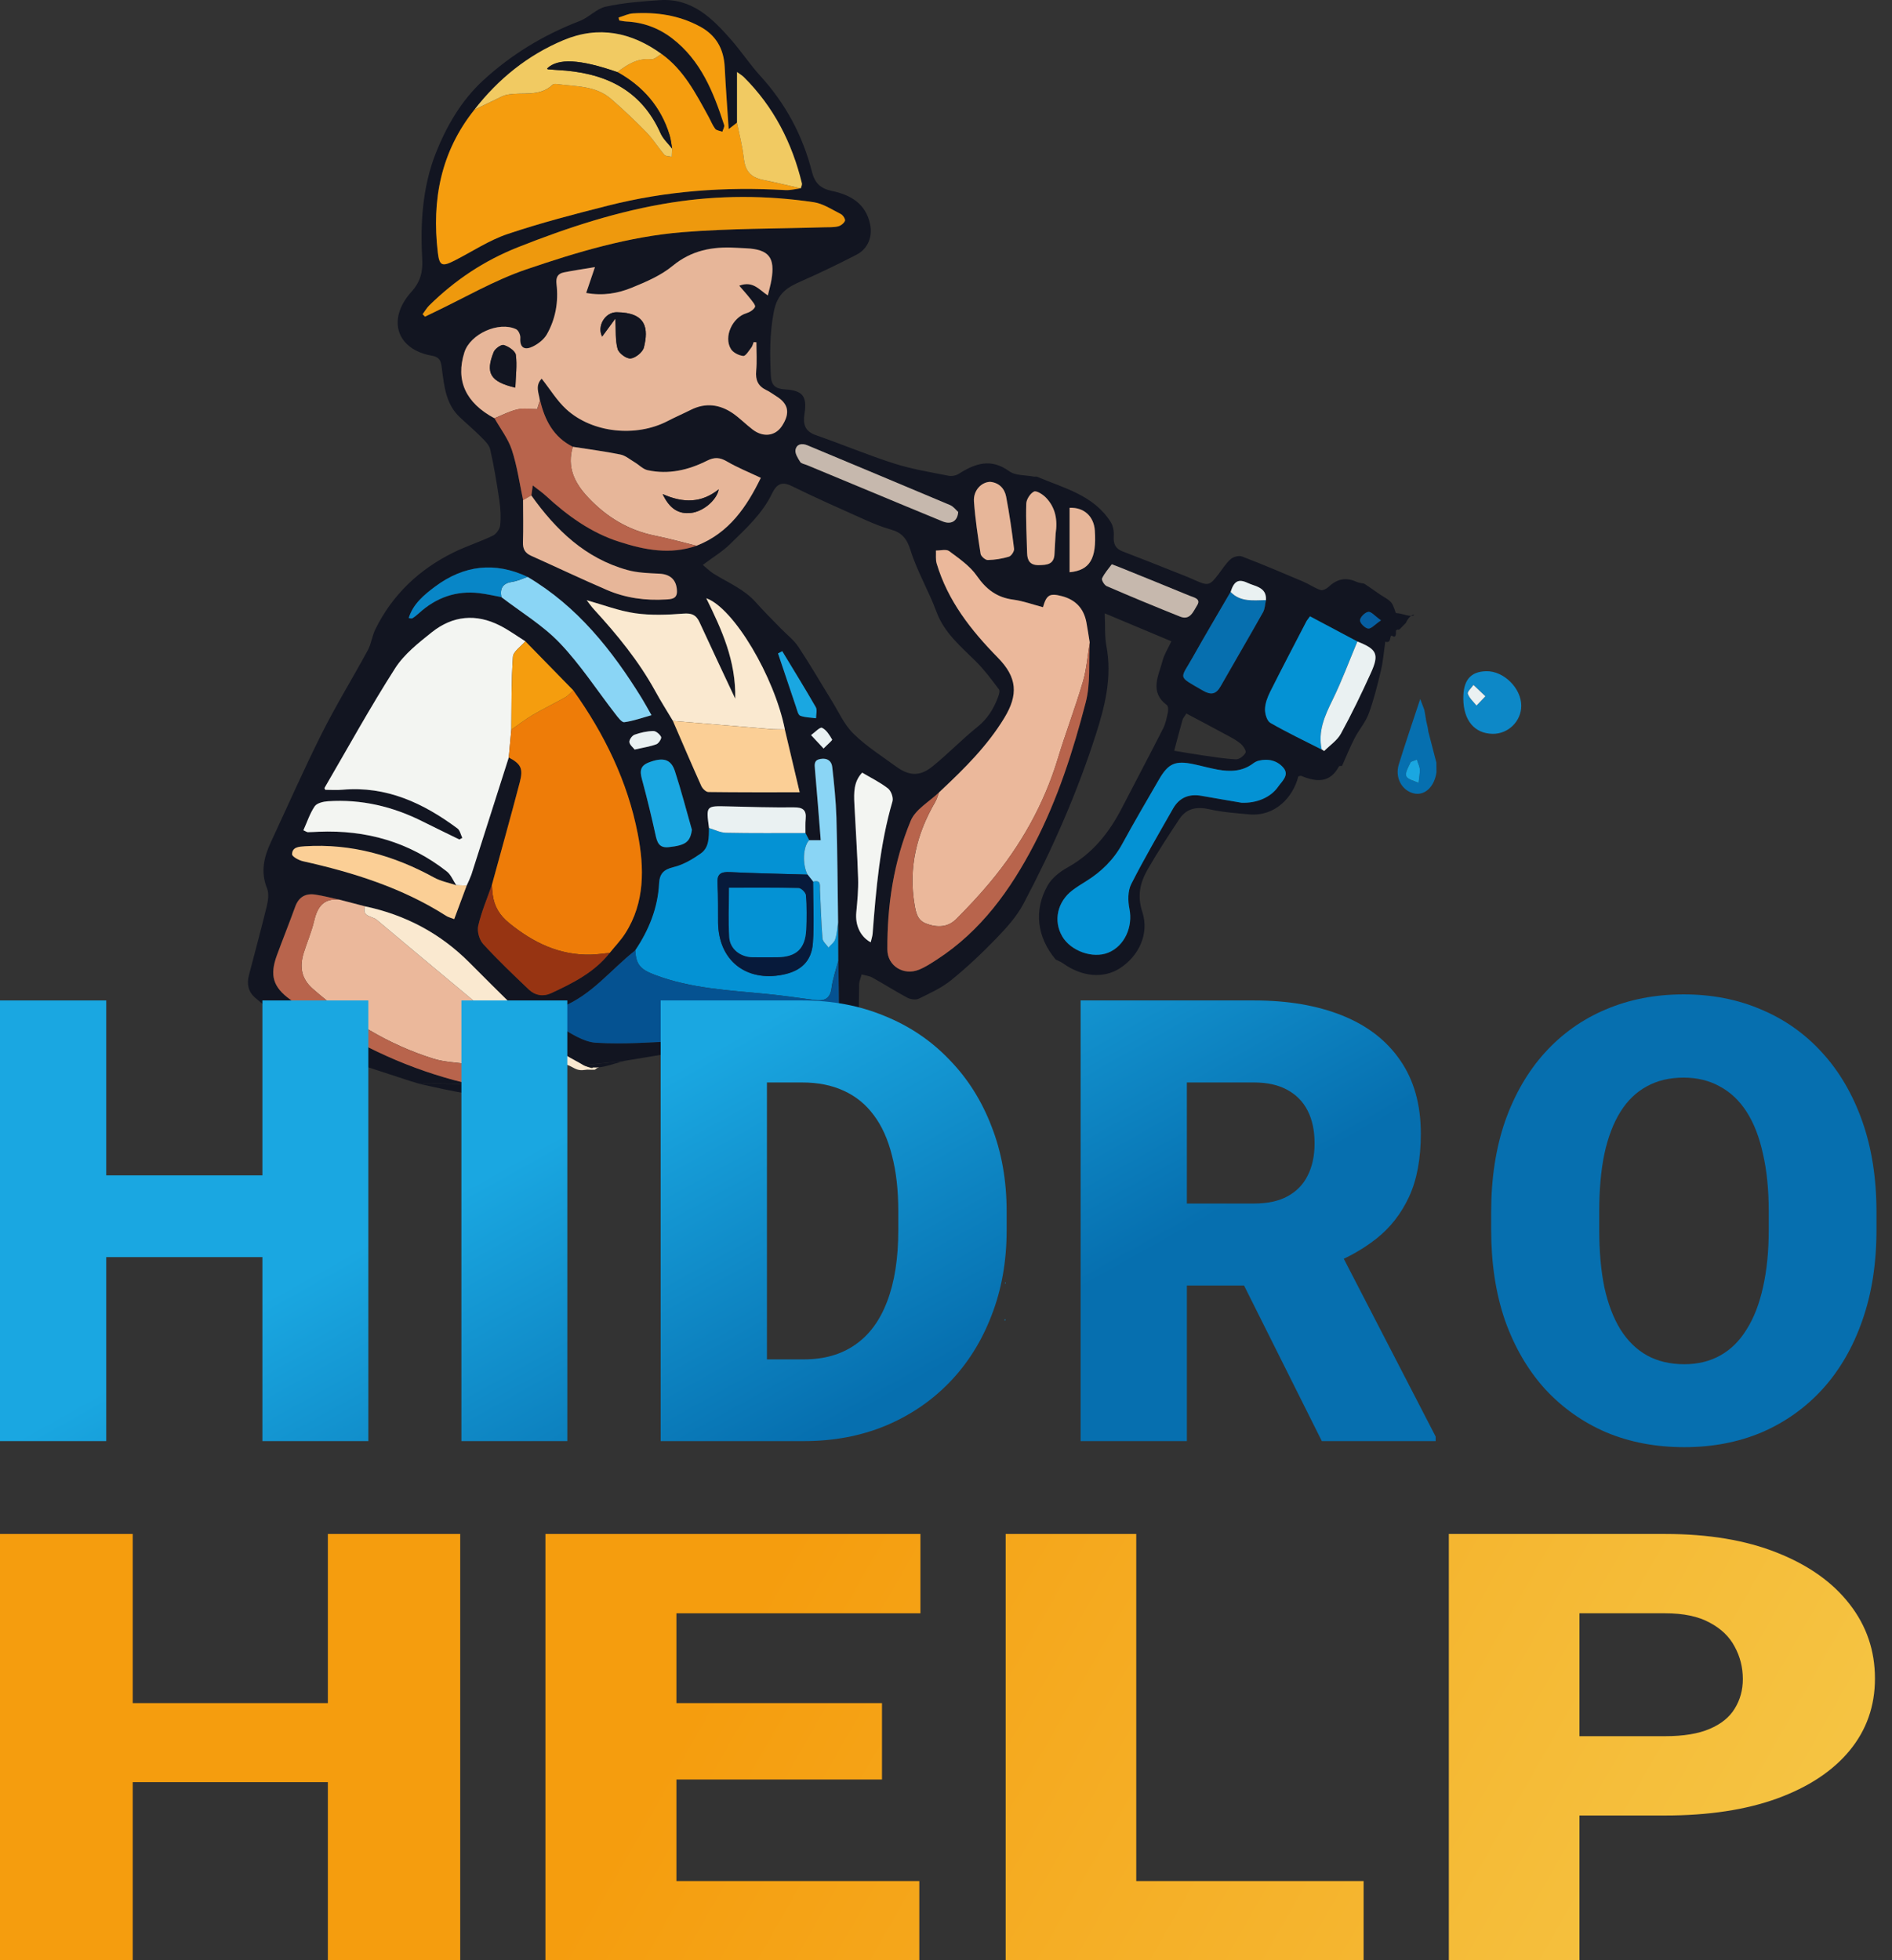
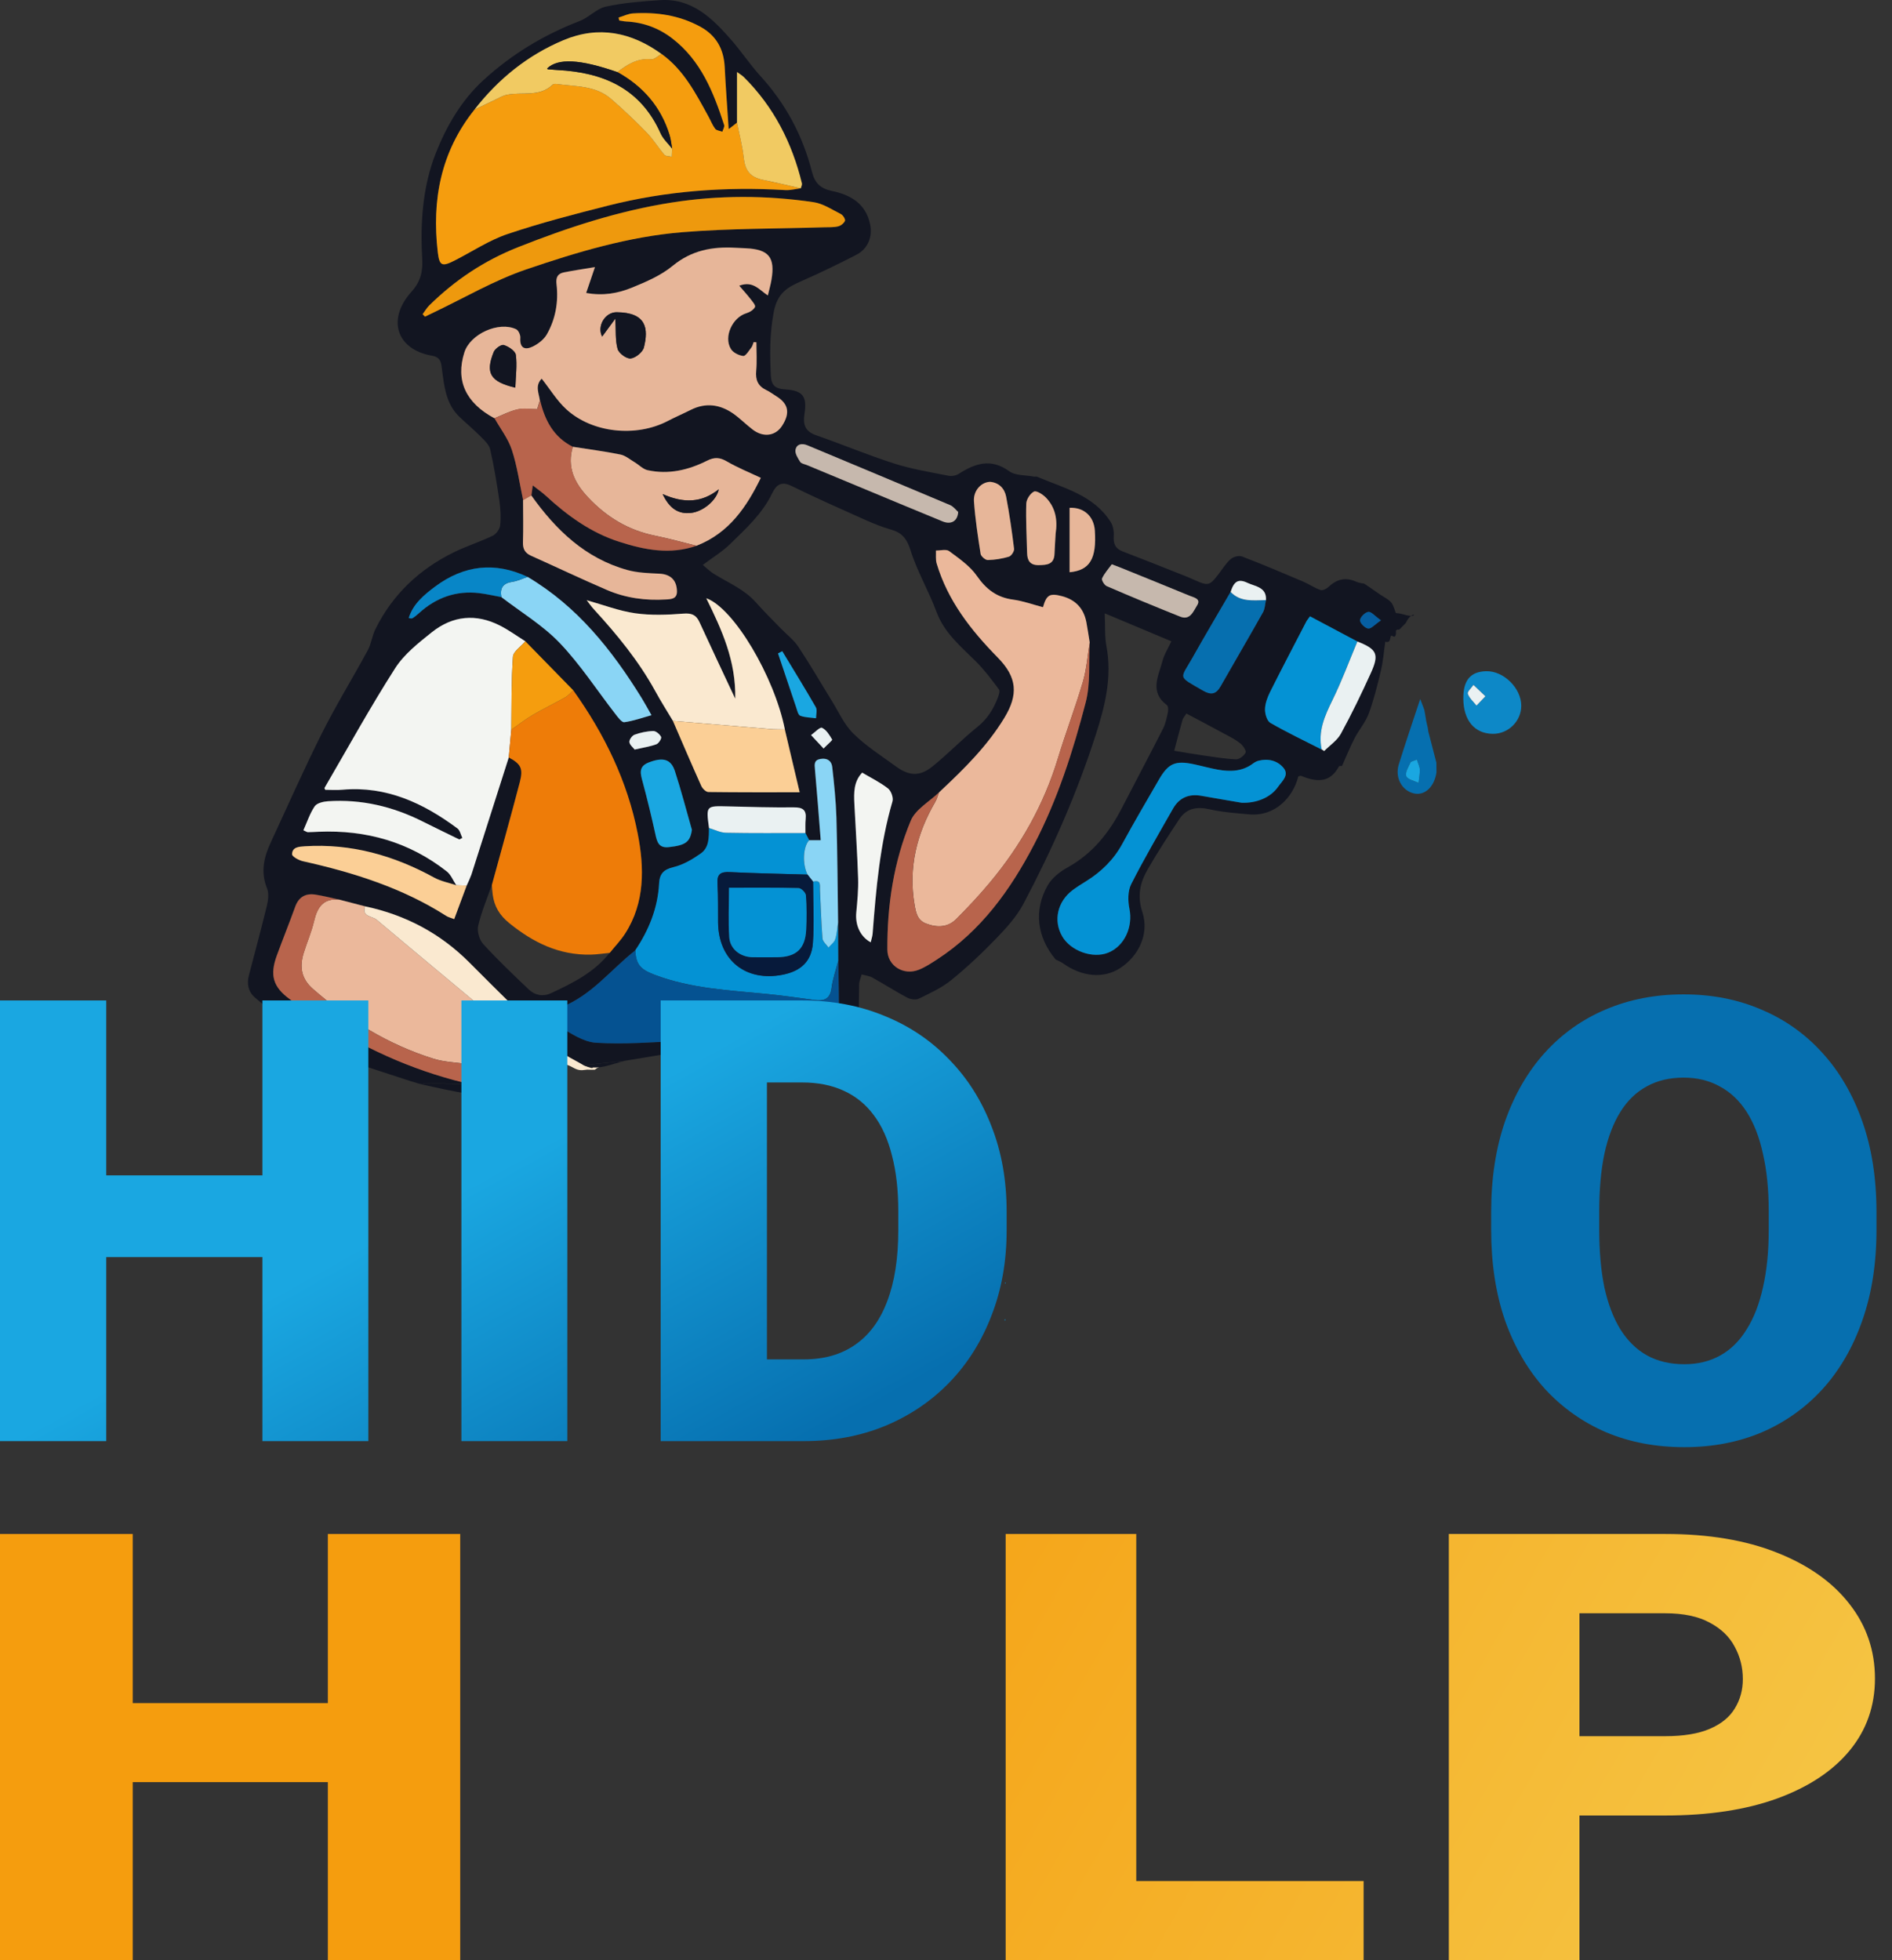
<svg xmlns="http://www.w3.org/2000/svg" width="111" height="115" viewBox="0 0 111 115" fill="none">
  <rect x="0" y="0" width="111" height="115" fill="#333333" stroke="none" />
  <path d="M19.743 62.022C19.135 61.666 18.517 61.328 17.924 60.949C17.57 60.722 17.255 60.435 16.929 60.167C16.276 59.631 15.622 59.096 14.978 58.547C14.563 58.193 14.469 57.735 14.604 57.219C14.955 55.87 15.321 54.524 15.65 53.171C15.731 52.835 15.79 52.423 15.667 52.123C15.283 51.174 15.477 50.303 15.879 49.438C16.876 47.294 17.83 45.126 18.891 43.012C19.72 41.361 20.692 39.783 21.575 38.157C21.781 37.776 21.829 37.31 22.023 36.918C23.03 34.875 24.608 33.392 26.641 32.397C27.378 32.036 28.172 31.787 28.915 31.428C29.116 31.331 29.322 31.036 29.345 30.815C29.394 30.339 29.366 29.843 29.297 29.367C29.149 28.362 28.984 27.36 28.76 26.37C28.699 26.095 28.434 25.848 28.218 25.632C27.821 25.23 27.386 24.866 26.974 24.477C26.168 23.719 26.063 22.691 25.931 21.681C25.88 21.297 25.875 20.961 25.338 20.869C23.272 20.511 22.679 18.742 24.135 17.124C24.679 16.519 24.814 15.928 24.771 15.175C24.649 13.066 24.799 10.939 25.564 8.993C26.18 7.433 27.05 5.912 28.333 4.729C29.997 3.194 31.895 2.047 34.009 1.233C34.548 1.027 34.993 0.51 35.535 0.391C36.573 0.164 37.65 0.08 38.716 0.009C40.593 -0.116 41.784 1.065 42.896 2.334C43.494 3.019 43.998 3.785 44.608 4.456C46.094 6.085 47.099 7.965 47.638 10.089C47.804 10.743 48.134 11.064 48.816 11.206C49.895 11.43 50.806 11.947 51.05 13.173C51.195 13.898 50.918 14.6 50.251 14.944C49.198 15.486 48.132 16.005 47.051 16.48C46.211 16.849 45.613 17.167 45.394 18.31C45.15 19.59 45.163 20.803 45.226 22.06C45.254 22.607 45.488 22.811 46.051 22.846C47.117 22.912 47.358 23.263 47.196 24.294C47.104 24.874 47.216 25.306 47.862 25.53C49.407 26.067 50.915 26.703 52.47 27.199C53.498 27.527 54.579 27.701 55.642 27.912C55.831 27.95 56.083 27.907 56.245 27.802C57.21 27.189 58.133 26.869 59.209 27.647C59.576 27.914 60.169 27.869 60.66 27.963C60.721 27.975 60.794 27.95 60.848 27.973C62.42 28.642 64.163 29.046 65.163 30.629C65.305 30.855 65.359 31.178 65.341 31.451C65.311 31.893 65.425 32.184 65.855 32.349C66.898 32.748 67.934 33.16 68.972 33.573C69.356 33.725 69.743 33.875 70.119 34.046C70.88 34.387 70.974 34.364 71.503 33.667C71.73 33.369 71.931 33.038 72.208 32.799C72.363 32.664 72.691 32.58 72.874 32.652C74.075 33.112 75.261 33.616 76.447 34.12C76.798 34.27 77.116 34.496 77.475 34.618C77.599 34.662 77.833 34.542 77.953 34.428C78.446 33.959 78.965 33.858 79.573 34.132C79.716 34.199 79.886 34.209 80.042 34.247C80.327 34.44 80.614 34.629 80.894 34.832C81.176 35.036 81.576 35.198 81.703 35.478C82.034 36.206 81.675 35.852 82.344 36.051C83.364 36.356 82.909 35.641 82.471 36.559L82.217 36.814C81.968 37.106 82.087 36.773 81.835 37.068C81.833 36.471 82.052 37.554 81.703 37.323C81.469 37.168 81.695 37.783 81.273 37.648C81.184 38.257 81.143 38.809 81.016 39.34C80.813 40.195 80.601 41.053 80.299 41.874C80.11 42.383 79.726 42.818 79.474 43.307C79.202 43.836 78.978 44.393 78.734 44.938C78.673 44.945 78.574 44.93 78.556 44.963C78.022 45.966 77.218 45.882 76.34 45.523C76.294 45.502 76.223 45.543 76.169 45.553C75.859 46.79 74.8 47.917 73.284 47.78C72.511 47.708 71.727 47.657 70.974 47.484C70.226 47.312 69.618 47.413 69.188 48.059C68.547 49.026 67.911 50.001 67.333 51.006C66.888 51.779 66.705 52.55 67.02 53.514C67.44 54.797 66.799 56.104 65.697 56.812C64.738 57.427 63.481 57.315 62.374 56.527C62.24 56.43 62.077 56.369 61.929 56.293C60.84 54.98 60.632 53.415 61.466 51.947C61.71 51.515 62.176 51.148 62.621 50.901C64.087 50.092 65.064 48.869 65.814 47.416C66.618 45.859 67.44 44.312 68.234 42.75C68.384 42.457 68.45 42.116 68.519 41.788C68.547 41.656 68.539 41.432 68.458 41.368C67.412 40.584 67.979 39.646 68.208 38.755C68.3 38.399 68.514 38.071 68.722 37.626C67.432 37.084 66.188 36.562 64.812 35.985C64.845 36.74 64.804 37.338 64.911 37.905C65.255 39.717 64.83 41.422 64.283 43.119C63.181 46.551 61.731 49.838 60.047 53.021C59.65 53.771 59.049 54.438 58.451 55.056C57.617 55.921 56.736 56.751 55.803 57.509C55.243 57.962 54.559 58.272 53.905 58.593C53.729 58.679 53.419 58.636 53.233 58.537C52.538 58.168 51.874 57.74 51.185 57.359C50.997 57.254 50.765 57.231 50.551 57.17C50.501 57.364 50.409 57.557 50.404 57.751C50.378 59.035 50.373 60.32 50.361 61.605C49.216 61.501 48.073 61.343 46.928 61.307C46.007 61.279 45.081 61.396 44.155 61.45C43.896 61.45 43.639 61.447 43.379 61.447C42.173 61.254 40.98 61.251 39.82 61.707C39.736 61.725 39.652 61.74 39.565 61.758C38.591 61.918 37.619 62.078 36.645 62.241C35.841 62.325 35.037 62.411 34.235 62.495C33.721 62.18 33.136 61.941 32.709 61.536C30.961 59.88 29.248 58.188 27.549 56.481C25.832 54.753 23.784 53.669 21.41 53.168C20.909 53.039 20.405 52.909 19.904 52.776C19.433 52.675 18.965 52.55 18.489 52.479C17.916 52.392 17.517 52.621 17.311 53.194C16.968 54.148 16.588 55.087 16.24 56.038C15.81 57.211 16.006 57.901 17.013 58.631C17.662 59.102 18.336 59.542 19.013 59.972C21.72 61.691 24.626 62.943 27.763 63.643C27.193 63.617 26.623 63.584 26.053 63.572C25.559 63.562 25.066 63.577 24.572 63.579C24.488 63.554 24.404 63.529 24.32 63.501C24.234 63.475 24.147 63.45 24.061 63.424C22.857 63.032 21.654 62.638 20.451 62.246C20.077 61.854 20.049 61.844 19.743 62.022ZM27.536 51.604C27.574 51.507 27.615 51.413 27.653 51.316C28.384 49.024 29.116 46.731 29.846 44.442C30.551 44.818 30.706 45.08 30.498 45.877C29.971 47.897 29.406 49.909 28.854 51.924C28.577 52.718 28.244 53.496 28.055 54.311C27.979 54.636 28.119 55.135 28.345 55.384C29.195 56.316 30.111 57.186 31.024 58.056C31.386 58.399 31.859 58.486 32.317 58.275C33.602 57.682 34.864 57.051 35.769 55.903C36.072 55.527 36.413 55.173 36.675 54.769C37.846 52.947 37.797 50.894 37.416 48.93C36.818 45.854 35.456 43.055 33.627 40.498C32.691 39.541 31.757 38.582 30.821 37.626C30.322 37.315 29.844 36.964 29.322 36.7C27.925 35.99 26.557 36.122 25.343 37.086C24.554 37.712 23.71 38.374 23.18 39.206C21.718 41.495 20.405 43.879 19.036 46.23C19.023 46.251 19.064 46.299 19.082 46.34C19.42 46.34 19.759 46.365 20.094 46.334C22.674 46.105 24.837 47.118 26.834 48.606C26.984 48.718 27.03 48.973 27.122 49.161C27.063 49.192 27.005 49.222 26.946 49.253C26.229 48.902 25.511 48.558 24.799 48.199C23.046 47.317 21.196 46.882 19.232 47.011C18.962 47.029 18.588 47.118 18.461 47.306C18.174 47.729 18.011 48.235 17.797 48.713C17.947 48.779 18.006 48.825 18.061 48.825C18.273 48.825 18.484 48.807 18.692 48.8C21.473 48.685 24.005 49.398 26.208 51.128C26.455 51.321 26.582 51.665 26.765 51.937C26.33 51.789 25.862 51.705 25.465 51.487C23.102 50.189 20.606 49.479 17.886 49.652C17.527 49.675 17.143 49.698 17.133 50.12C17.13 50.255 17.53 50.477 17.774 50.53C20.733 51.191 23.598 52.09 26.178 53.738C26.292 53.812 26.435 53.843 26.646 53.926C26.9 53.242 27.139 52.598 27.378 51.955L27.376 51.96C27.432 51.838 27.488 51.716 27.544 51.593C27.546 51.596 27.536 51.604 27.536 51.604ZM77.553 43.974C77.597 44.004 77.642 44.035 77.686 44.065C78.019 43.729 78.449 43.447 78.668 43.047C79.301 41.89 79.876 40.694 80.423 39.493C80.93 38.379 80.782 38.086 79.635 37.638C78.711 37.147 77.79 36.659 76.856 36.163C76.749 36.315 76.678 36.394 76.632 36.486C75.925 37.852 75.21 39.213 74.521 40.59C74.363 40.905 74.225 41.264 74.218 41.607C74.21 41.882 74.33 42.299 74.531 42.414C75.51 42.981 76.536 43.467 77.546 43.981L77.553 43.974ZM74.271 35.209C74.32 34.445 73.64 34.41 73.198 34.201C72.643 33.936 72.394 34.109 72.198 34.73C71.457 36.008 70.702 37.275 69.979 38.562C69.239 39.885 69.046 39.636 70.585 40.526C71.061 40.801 71.35 40.73 71.613 40.269C72.437 38.819 73.282 37.381 74.098 35.929C74.213 35.72 74.218 35.448 74.271 35.209ZM29.419 35.036C30.572 35.921 31.849 36.687 32.841 37.725C34.055 38.997 35.024 40.503 36.11 41.9C36.258 42.088 36.477 42.394 36.629 42.373C37.151 42.304 37.657 42.119 38.225 41.961C37.99 41.554 37.833 41.259 37.657 40.971C35.909 38.139 33.877 35.575 30.956 33.847C29.035 32.942 27.223 33.158 25.537 34.412C24.878 34.901 24.236 35.435 23.982 36.259C24.117 36.303 24.18 36.295 24.229 36.259C24.348 36.173 24.468 36.084 24.575 35.985C25.582 35.066 26.758 34.641 28.119 34.801C28.554 34.852 28.986 34.957 29.419 35.036ZM31.174 29.069C31.195 28.917 31.215 28.762 31.253 28.482C31.571 28.731 31.811 28.894 32.022 29.09C33.291 30.263 34.678 31.262 36.339 31.794C37.818 32.267 39.321 32.563 40.858 32.023C42.786 31.275 43.817 29.71 44.633 28.039C43.913 27.695 43.257 27.433 42.652 27.08C42.239 26.838 41.921 26.81 41.486 27.029C40.39 27.581 39.222 27.858 37.993 27.589C37.721 27.53 37.492 27.281 37.237 27.128C36.963 26.965 36.696 26.731 36.398 26.67C35.472 26.482 34.533 26.362 33.602 26.215C32.472 25.647 31.956 24.65 31.678 23.482C31.622 23.062 31.381 22.622 31.785 22.21C32.284 22.841 32.683 23.51 33.235 24.011C34.759 25.403 37.319 25.66 39.171 24.698C39.621 24.464 40.087 24.263 40.54 24.037C41.402 23.607 42.227 23.716 42.995 24.24C43.412 24.525 43.769 24.897 44.17 25.202C44.794 25.675 45.501 25.573 45.885 24.981C46.371 24.23 46.27 23.688 45.557 23.246C45.359 23.123 45.17 22.978 44.962 22.879C44.473 22.645 44.316 22.284 44.369 21.747C44.422 21.195 44.382 20.633 44.382 20.076C44.328 20.073 44.275 20.068 44.221 20.065C44.176 20.175 44.15 20.299 44.081 20.388C43.936 20.572 43.751 20.89 43.611 20.877C43.354 20.851 43.02 20.686 42.888 20.472C42.446 19.755 42.977 18.615 43.794 18.371C43.99 18.312 44.221 18.17 44.3 18.002C44.346 17.903 44.137 17.669 44.018 17.513C43.827 17.269 43.616 17.04 43.374 16.755C44.191 16.447 44.55 17.002 45.053 17.328C45.132 16.992 45.214 16.712 45.262 16.427C45.491 15.094 45.114 14.626 43.774 14.56C43.562 14.549 43.351 14.539 43.14 14.529C41.794 14.455 40.573 14.679 39.469 15.59C38.784 16.155 37.914 16.529 37.08 16.87C36.266 17.203 35.388 17.363 34.395 17.18C34.553 16.712 34.698 16.287 34.91 15.664C34.212 15.781 33.648 15.862 33.088 15.974C32.719 16.048 32.609 16.269 32.655 16.669C32.772 17.699 32.602 18.704 32.088 19.607C31.917 19.907 31.584 20.167 31.264 20.325C30.816 20.544 30.488 20.437 30.531 19.813C30.541 19.648 30.419 19.373 30.284 19.31C29.264 18.826 27.595 19.587 27.251 20.661C26.722 22.312 27.32 23.627 29.012 24.533C29.36 25.149 29.816 25.731 30.03 26.393C30.34 27.344 30.48 28.354 30.691 29.339C30.691 30.163 30.712 30.988 30.686 31.812C30.673 32.206 30.806 32.443 31.164 32.603C32.648 33.267 34.116 33.964 35.607 34.608C36.708 35.081 37.881 35.242 39.077 35.168C39.395 35.148 39.738 35.137 39.721 34.667C39.698 34.018 39.334 33.687 38.69 33.654C38.062 33.621 37.416 33.606 36.815 33.44C34.345 32.761 32.615 31.095 31.174 29.069ZM55.088 46.492C54.523 47.037 53.709 47.482 53.431 48.151C52.432 50.553 52.045 53.112 52.06 55.713C52.065 56.677 53.017 57.254 53.915 56.891C54.284 56.74 54.625 56.517 54.961 56.3C57.551 54.626 59.281 52.209 60.675 49.535C62.049 46.899 62.955 44.07 63.697 41.208C63.987 40.091 63.863 38.867 63.929 37.692C63.865 37.295 63.809 36.898 63.733 36.504C63.578 35.7 63.102 35.188 62.306 34.977C61.586 34.786 61.398 34.891 61.186 35.623C60.604 35.471 60.026 35.26 59.431 35.178C58.479 35.051 57.856 34.572 57.309 33.786C56.904 33.204 56.268 32.769 55.686 32.334C55.513 32.204 55.172 32.303 54.907 32.298C54.917 32.552 54.879 32.825 54.95 33.061C55.607 35.252 56.968 36.982 58.54 38.585C59.675 39.74 59.749 40.755 58.917 42.124C57.927 43.752 56.594 45.075 55.22 46.365C55.177 46.408 55.131 46.452 55.088 46.492ZM46.043 42.798C45.438 39.725 43.046 35.669 41.43 35.099C42.344 36.954 43.176 38.77 43.13 40.992C42.382 39.394 41.697 37.949 41.031 36.498C40.832 36.069 40.57 35.964 40.082 36.002C39.143 36.076 38.181 36.112 37.253 35.98C36.311 35.845 35.403 35.491 34.413 35.214C34.576 35.42 34.693 35.593 34.833 35.745C36.194 37.229 37.466 38.778 38.441 40.554C38.767 41.147 39.128 41.717 39.474 42.297C40.023 43.569 40.568 44.844 41.135 46.108C41.206 46.263 41.407 46.464 41.55 46.467C43.3 46.492 45.051 46.482 46.908 46.482C46.613 45.205 46.328 44.001 46.043 42.798ZM49.172 54.117C49.142 52.067 49.132 50.014 49.073 47.963C49.045 46.973 48.941 45.983 48.829 44.999C48.788 44.645 48.541 44.459 48.145 44.526C47.753 44.592 47.788 44.836 47.814 45.134C47.936 46.497 48.038 47.861 48.152 49.294C47.888 49.294 47.681 49.294 47.475 49.294C47.402 49.154 47.328 49.011 47.254 48.871C47.257 48.596 47.241 48.322 47.269 48.049C47.323 47.52 47.101 47.362 46.577 47.367C45.29 47.38 44.003 47.342 42.715 47.309C41.42 47.273 41.42 47.266 41.598 48.578C41.598 49.128 41.614 49.726 41.123 50.072C40.639 50.413 40.092 50.739 39.527 50.873C38.947 51.013 38.706 51.258 38.675 51.828C38.599 53.273 38.077 54.565 37.278 55.753C35.846 56.875 34.721 58.387 32.948 59.086C32.383 59.308 32.319 59.928 32.816 60.224C33.492 60.626 34.233 61.132 34.971 61.178C36.624 61.279 38.293 61.145 39.955 61.071C41.026 61.022 42.092 60.882 43.163 60.842C44.873 60.776 46.585 60.755 48.297 60.722C48.803 60.712 49.208 60.547 49.216 59.987C49.231 58.783 49.198 57.578 49.188 56.374C49.18 55.623 49.175 54.87 49.172 54.117ZM38.81 3.166C37.039 1.882 35.115 1.497 33.067 2.355C30.963 3.235 29.231 4.637 27.829 6.441C25.86 8.906 25.32 11.743 25.681 14.804C25.776 15.603 25.931 15.664 26.666 15.29C27.702 14.763 28.689 14.099 29.778 13.733C31.711 13.079 33.693 12.567 35.675 12.066C39.085 11.201 42.557 10.949 46.066 11.155C46.369 11.173 46.677 11.089 46.982 11.051C47.005 10.954 47.063 10.85 47.043 10.766C46.465 8.382 45.387 6.268 43.634 4.525C43.527 4.421 43.392 4.344 43.234 4.227C43.234 5.273 43.234 6.237 43.234 7.202C43.107 7.298 42.982 7.398 42.743 7.581C42.657 6.253 42.568 5.095 42.509 3.935C42.456 2.876 42.008 2.075 41.064 1.564C39.833 0.897 38.505 0.706 37.131 0.79C36.846 0.808 36.568 0.95 36.286 1.034C36.299 1.09 36.309 1.149 36.322 1.205C36.456 1.225 36.591 1.258 36.726 1.266C37.731 1.314 38.632 1.645 39.428 2.256C41.112 3.548 41.853 5.413 42.479 7.342C42.514 7.448 42.412 7.604 42.372 7.733C42.227 7.677 42.031 7.662 41.952 7.56C41.786 7.344 41.69 7.079 41.557 6.84C40.817 5.484 40.112 4.1 38.81 3.166ZM41.232 33.145C41.453 33.326 41.644 33.522 41.87 33.662C42.718 34.188 43.657 34.567 44.343 35.338C44.809 35.862 45.31 36.359 45.799 36.862C46.147 37.224 46.567 37.536 46.839 37.949C47.526 38.982 48.145 40.058 48.798 41.114C49.206 41.773 49.531 42.521 50.071 43.047C50.819 43.78 51.722 44.355 52.574 44.976C53.342 45.536 53.976 45.564 54.714 44.963C55.62 44.23 56.434 43.381 57.342 42.65C57.93 42.18 58.291 41.597 58.545 40.92C58.601 40.773 58.678 40.541 58.609 40.452C58.187 39.887 57.762 39.315 57.266 38.819C56.375 37.931 55.403 37.145 54.94 35.893C54.49 34.672 53.808 33.529 53.421 32.29C53.208 31.606 52.918 31.252 52.266 31.069C51.734 30.919 51.218 30.708 50.714 30.481C49.279 29.838 47.839 29.202 46.427 28.507C45.809 28.202 45.524 28.479 45.29 28.962C44.72 30.145 43.763 31.013 42.85 31.906C42.4 32.351 41.84 32.687 41.232 33.145ZM24.794 18.434C24.839 18.483 24.888 18.531 24.933 18.579C25.099 18.498 25.267 18.417 25.432 18.338C27.239 17.48 28.986 16.45 30.867 15.809C33.843 14.794 36.889 13.878 40.041 13.623C42.799 13.399 45.577 13.422 48.346 13.336C48.62 13.328 48.903 13.346 49.165 13.282C49.325 13.244 49.511 13.099 49.572 12.957C49.608 12.87 49.46 12.626 49.34 12.565C48.819 12.3 48.295 11.944 47.737 11.863C44.959 11.45 42.168 11.448 39.39 11.886C36.281 12.374 33.314 13.346 30.391 14.504C28.399 15.292 26.689 16.435 25.18 17.923C25.028 18.073 24.921 18.264 24.794 18.434ZM72.836 47.098C73.724 47.136 74.549 46.785 74.981 46.161C75.205 45.836 75.655 45.48 75.297 45.05C74.943 44.625 74.409 44.49 73.846 44.63C73.727 44.66 73.607 44.724 73.508 44.798C72.88 45.269 72.172 45.286 71.445 45.157C70.966 45.073 70.498 44.938 70.022 44.836C68.946 44.609 68.537 44.79 67.987 45.744C67.267 46.991 66.537 48.23 65.85 49.494C65.338 50.436 64.613 51.146 63.715 51.703C63.446 51.871 63.176 52.039 62.922 52.23C62.031 52.901 61.784 54.021 62.316 54.937C62.82 55.804 64.112 56.262 65.018 55.893C65.977 55.504 66.473 54.372 66.26 53.321C66.165 52.858 66.16 52.275 66.364 51.873C67.125 50.367 67.982 48.907 68.819 47.439C69.185 46.795 69.758 46.561 70.488 46.693C71.302 46.838 72.116 46.973 72.836 47.098ZM51.083 55.288C51.132 55.074 51.188 54.916 51.2 54.753C51.399 52.145 51.62 49.543 52.363 47.016C52.426 46.8 52.282 46.398 52.098 46.256C51.635 45.894 51.093 45.632 50.584 45.33C50.083 45.854 50.091 46.508 50.127 47.164C50.2 48.619 50.302 50.075 50.345 51.53C50.366 52.196 50.302 52.868 50.239 53.535C50.167 54.257 50.457 54.947 51.083 55.288ZM56.215 30.039C56.1 29.939 55.95 29.726 55.744 29.639C52.961 28.461 50.167 27.304 47.379 26.133C47.038 25.991 46.735 26.054 46.669 26.39C46.626 26.604 46.809 26.886 46.944 27.103C47.01 27.207 47.201 27.232 47.338 27.288C48.333 27.703 49.328 28.115 50.322 28.53C51.981 29.219 53.638 29.912 55.299 30.593C55.785 30.789 56.174 30.596 56.215 30.039ZM40.593 48.688C40.265 47.538 39.967 46.378 39.596 45.243C39.362 44.528 38.891 44.411 38.049 44.739C37.431 44.981 37.581 45.419 37.708 45.894C37.978 46.907 38.225 47.93 38.451 48.953C38.55 49.405 38.65 49.769 39.24 49.703C40.224 49.596 40.486 49.403 40.593 48.688ZM58.09 28.27C57.563 28.283 57.093 28.787 57.138 29.428C57.212 30.456 57.367 31.479 57.528 32.499C57.551 32.644 57.805 32.863 57.947 32.86C58.365 32.853 58.79 32.784 59.187 32.664C59.329 32.621 59.51 32.346 59.492 32.201C59.367 31.178 59.222 30.156 59.026 29.143C58.935 28.657 58.612 28.321 58.09 28.27ZM65.227 33.107C65.036 33.369 64.797 33.631 64.654 33.936C64.611 34.031 64.789 34.331 64.926 34.392C66.356 35.008 67.794 35.605 69.239 36.183C69.834 36.42 70.02 35.847 70.228 35.522C70.483 35.125 70.02 35.053 69.778 34.952C68.417 34.384 67.051 33.837 65.684 33.285C65.57 33.237 65.453 33.194 65.227 33.107ZM61.934 31.298C62.054 30.509 61.929 29.777 61.359 29.191C61.179 29.006 60.812 28.769 60.665 28.84C60.443 28.945 60.217 29.296 60.209 29.548C60.179 30.515 60.23 31.484 60.258 32.453C60.27 32.888 60.431 33.168 60.94 33.158C61.42 33.15 61.843 33.125 61.866 32.496C61.878 32.097 61.909 31.698 61.934 31.298ZM68.888 44.047C69.506 44.149 70.043 44.246 70.58 44.322C71.223 44.414 71.867 44.523 72.516 44.551C72.707 44.559 72.979 44.345 73.076 44.159C73.129 44.057 72.936 43.757 72.783 43.63C72.526 43.416 72.221 43.261 71.923 43.101C71.157 42.686 70.386 42.279 69.603 41.864C69.481 42.058 69.404 42.139 69.376 42.233C69.213 42.811 69.061 43.398 68.888 44.047ZM62.751 33.575C63.937 33.463 64.344 32.786 64.232 31.128C64.176 30.298 63.601 29.756 62.751 29.794C62.751 31.051 62.751 32.311 62.751 33.575ZM45.893 38.206C45.812 38.249 45.728 38.292 45.646 38.335C46 39.389 46.351 40.445 46.71 41.498C46.771 41.676 46.827 41.943 46.951 41.992C47.236 42.101 47.565 42.098 47.875 42.139C47.875 41.92 47.956 41.656 47.862 41.49C47.226 40.383 46.554 39.297 45.893 38.206ZM37.232 43.979C37.746 43.859 38.143 43.8 38.512 43.666C38.647 43.615 38.828 43.325 38.787 43.238C38.711 43.078 38.484 42.887 38.326 42.89C37.958 42.9 37.578 42.984 37.227 43.106C37.085 43.157 36.912 43.398 36.925 43.536C36.942 43.706 37.141 43.859 37.232 43.979ZM48.318 43.917C48.58 43.648 48.847 43.431 48.821 43.391C48.666 43.126 48.48 42.818 48.226 42.701C48.101 42.645 47.801 42.974 47.582 43.129C47.796 43.358 48.01 43.587 48.318 43.917ZM81.019 36.397C80.66 36.142 80.446 35.875 80.276 35.901C80.082 35.929 79.797 36.211 79.79 36.394C79.782 36.559 80.077 36.855 80.268 36.88C80.444 36.903 80.657 36.644 81.019 36.397Z" fill="#121521" />
  <path d="M19.909 52.784C20.41 52.914 20.913 53.044 21.415 53.176C21.214 53.802 21.837 53.743 22.094 53.96C25.119 56.504 28.167 59.02 31.192 61.564C31.665 61.964 32.065 62.452 32.497 62.9L32.472 62.92C32.248 62.984 32.024 63.05 31.803 63.114C31.686 63.172 31.569 63.231 31.454 63.287C30.996 63.149 30.541 63.012 30.083 62.875C29.218 62.73 28.353 62.58 27.488 62.44C26.803 62.33 26.088 62.322 25.432 62.116C22.771 61.285 20.45 59.852 18.357 58.02C17.659 57.412 17.57 56.712 17.817 55.906C18.011 55.28 18.278 54.675 18.425 54.038C18.616 53.224 18.972 52.685 19.909 52.784Z" fill="#EBB89B" />
  <path d="M32.497 62.9C32.065 62.452 31.665 61.964 31.192 61.564C28.167 59.02 25.119 56.504 22.094 53.959C21.837 53.743 21.214 53.799 21.415 53.176C23.786 53.677 25.837 54.761 27.554 56.489C29.251 58.196 30.966 59.888 32.714 61.544C33.141 61.948 33.726 62.188 34.24 62.503C35.09 62.849 34.564 62.536 35.021 62.503C35.34 62.48 35.257 62.523 36.231 62.36C35.657 62.456 35.189 62.503 34.894 62.765C33.749 62.765 34.989 62.692 34.385 62.765C34.059 62.816 33.902 62.791 33.622 62.638C33.039 62.32 32.993 62.396 32.497 62.9Z" fill="#FAE9D0" />
  <path d="M85.85 40.994C85.84 39.915 86.265 39.404 87.191 39.381C88.219 39.356 89.252 40.378 89.249 41.411C89.247 42.32 88.481 43.068 87.573 43.055C86.507 43.04 85.86 42.266 85.85 40.994ZM87.145 40.852C86.858 40.577 86.652 40.381 86.445 40.182C86.326 40.358 86.074 40.582 86.115 40.704C86.204 40.961 86.443 41.167 86.624 41.394C86.763 41.246 86.906 41.098 87.145 40.852Z" fill="#0D88C7" />
  <path d="M84.275 45.312C84.153 46.172 83.578 46.703 82.939 46.548C82.237 46.378 81.825 45.614 82.067 44.841C82.466 43.559 82.901 42.286 83.321 41.012C83.403 41.223 83.481 41.437 83.563 41.648C83.588 41.79 83.611 41.93 83.637 42.073C83.647 42.144 83.659 42.215 83.67 42.286C83.703 42.426 83.736 42.569 83.766 42.709C83.776 42.78 83.787 42.851 83.797 42.923C83.955 43.531 84.112 44.136 84.27 44.744C84.27 44.932 84.273 45.123 84.275 45.312ZM83.125 44.564C82.927 44.653 82.779 44.673 82.749 44.742C82.634 45.004 82.428 45.329 82.504 45.538C82.578 45.731 82.97 45.805 83.222 45.932C83.25 45.67 83.306 45.408 83.298 45.149C83.293 44.971 83.197 44.795 83.125 44.564Z" fill="#066FAF" />
  <path d="M44.158 61.457C45.081 61.404 46.007 61.284 46.931 61.315C48.076 61.351 49.221 61.508 50.363 61.613C50.478 62.172 50.188 62.267 49.717 62.198C48.414 62.007 47.112 61.816 45.804 61.653C45.435 61.608 45.051 61.679 44.677 61.653C44.501 61.641 44.331 61.526 44.158 61.457Z" fill="#121521" />
  <path d="M29.284 64.027C29.05 63.943 28.816 63.857 28.582 63.77C28.872 63.613 29.17 63.465 29.452 63.297C29.668 63.17 29.872 63.017 30.081 62.875C30.538 63.012 30.994 63.15 31.452 63.287C30.729 63.534 30.007 63.781 29.284 64.027Z" fill="#E7B699" />
  <path d="M20.402 69.217C20.405 68.553 20.405 67.889 20.407 67.228C20.405 67.892 20.402 68.553 20.402 69.217Z" fill="#C6B8AD" />
  <path d="M31.055 87.783C31.355 87.78 31.653 87.778 31.953 87.775C31.655 87.778 31.355 87.78 31.055 87.783Z" fill="#EAF1F2" />
  <path d="M26.366 65.218C26.096 65.141 25.824 65.063 25.554 64.986C25.824 65.065 26.094 65.141 26.366 65.218Z" fill="#C6B8AD" />
  <path d="M37.525 63.193C37.192 63.244 36.856 63.295 36.523 63.346C36.856 63.295 37.189 63.244 37.525 63.193Z" fill="#EAF1F2" />
  <path d="M34.502 63.931C34.243 63.992 33.983 64.05 33.726 64.111C33.983 64.053 34.243 63.992 34.502 63.931Z" fill="#EAF1F2" />
  <path d="M42.117 62.625C41.904 62.638 41.692 62.648 41.479 62.661C41.69 62.648 41.904 62.635 42.117 62.625Z" fill="#EAF1F2" />
  <path d="M58.945 73.453C58.947 73.863 58.947 74.27 58.95 74.68C58.947 74.27 58.945 73.863 58.945 73.453Z" fill="#0887C7" />
  <path d="M84.275 45.312C84.272 45.124 84.27 44.933 84.267 44.745C84.27 44.935 84.272 45.124 84.275 45.312Z" fill="#1AA7E1" />
  <path d="M31.803 63.114C32.027 63.05 32.251 62.984 32.472 62.92C32.248 62.986 32.027 63.05 31.803 63.114Z" fill="#FAE9D0" />
  <path d="M35.823 63.546C35.673 63.628 35.523 63.712 35.372 63.793C35.525 63.712 35.675 63.628 35.823 63.546Z" fill="#EAF1F2" />
  <path d="M96.953 83.394C97.068 83.254 97.182 83.114 97.297 82.974C97.185 83.114 97.07 83.254 96.953 83.394Z" fill="#066FAF" />
  <path d="M24.201 64.582C24.071 64.536 23.941 64.488 23.814 64.442C23.944 64.488 24.071 64.533 24.201 64.582Z" fill="#C6B8AD" />
  <path d="M26.979 65.416C26.862 65.376 26.742 65.335 26.625 65.297C26.742 65.338 26.859 65.376 26.979 65.416Z" fill="#C6B8AD" />
  <path d="M38.431 63.134C38.303 63.142 38.174 63.152 38.046 63.16C38.174 63.152 38.301 63.142 38.431 63.134Z" fill="#EAF1F2" />
  <path d="M94.628 85.666C94.752 85.572 94.88 85.477 95.004 85.383C94.877 85.477 94.752 85.572 94.628 85.666Z" fill="#066FAF" />
  <path d="M79.37 85.002C79.444 85.137 79.52 85.274 79.594 85.409C79.518 85.274 79.444 85.137 79.37 85.002Z" fill="#066FAF" />
  <path d="M96.386 84.081C96.482 83.966 96.577 83.852 96.673 83.737C96.577 83.852 96.48 83.966 96.386 84.081Z" fill="#066FAF" />
  <path d="M97.793 82.33C97.902 82.183 98.011 82.035 98.121 81.89C98.009 82.035 97.9 82.183 97.793 82.33Z" fill="#066FAF" />
  <path d="M98.314 81.6C98.401 81.465 98.487 81.331 98.574 81.198C98.487 81.333 98.401 81.465 98.314 81.6Z" fill="#066FAF" />
  <path d="M83.667 42.287C83.657 42.215 83.644 42.144 83.634 42.073C83.647 42.144 83.657 42.215 83.667 42.287Z" fill="#1AA7E1" />
  <path d="M80.637 86.528C80.68 86.607 80.724 86.689 80.769 86.768C80.726 86.689 80.68 86.607 80.637 86.528Z" fill="#066FAF" />
  <path d="M49.75 63.157C49.663 63.149 49.577 63.142 49.49 63.134C49.577 63.144 49.663 63.152 49.75 63.157Z" fill="#EAF1F2" />
  <path d="M98.124 81.883C98.169 81.817 98.215 81.753 98.261 81.687C98.215 81.753 98.169 81.819 98.124 81.883Z" fill="#066FAF" />
  <path d="M97.686 82.465C97.665 82.435 97.645 82.404 97.625 82.374C97.681 82.358 97.737 82.343 97.793 82.328C97.757 82.374 97.721 82.419 97.686 82.465Z" fill="#066FAF" />
  <path d="M96.775 83.602C96.836 83.531 96.894 83.46 96.956 83.386C96.897 83.46 96.836 83.531 96.775 83.602Z" fill="#066FAF" />
  <path d="M93.735 86.302C93.814 86.249 93.892 86.193 93.971 86.139C93.892 86.193 93.814 86.246 93.735 86.302Z" fill="#066FAF" />
  <path d="M91.458 87.724C91.537 87.663 91.615 87.602 91.694 87.541C91.615 87.605 91.537 87.666 91.458 87.724Z" fill="#066FAF" />
  <path d="M58.968 77.395L58.994 77.446L58.953 77.485C58.927 77.449 58.932 77.418 58.968 77.395Z" fill="#0887C7" />
  <path d="M58.975 75.234L59.004 75.275L58.978 75.316L58.95 75.278L58.975 75.234Z" fill="#0887C7" />
  <path d="M20.415 87.21C20.43 87.152 20.448 87.093 20.463 87.032C20.448 87.093 20.433 87.152 20.415 87.21Z" fill="#0D88C7" />
  <path d="M58.953 70.779L58.996 70.818L58.971 70.87C58.937 70.844 58.929 70.816 58.953 70.779Z" fill="#0887C7" />
  <path d="M46.984 11.048C46.679 11.086 46.371 11.171 46.068 11.153C42.56 10.947 39.087 11.198 35.678 12.063C33.698 12.565 31.714 13.079 29.78 13.73C28.691 14.096 27.704 14.76 26.669 15.287C25.933 15.661 25.778 15.6 25.684 14.801C25.323 11.74 25.862 8.904 27.831 6.438C28.241 6.24 28.648 6.041 29.06 5.848C29.281 5.744 29.498 5.611 29.732 5.563C30.63 5.377 31.645 5.721 32.423 4.968C32.472 4.919 32.589 4.919 32.668 4.929C33.767 5.082 34.937 5.008 35.848 5.8C36.578 6.433 37.283 7.102 37.957 7.794C38.339 8.184 38.621 8.667 38.98 9.082C39.061 9.176 39.267 9.161 39.418 9.196C39.423 9.038 39.428 8.878 39.435 8.72C39.387 8.453 39.362 8.178 39.283 7.921C38.776 6.27 37.723 5.064 36.225 4.23C36.81 3.777 37.405 3.393 38.209 3.477C38.397 3.497 38.611 3.276 38.812 3.164C40.115 4.1 40.819 5.482 41.565 6.835C41.697 7.077 41.797 7.341 41.959 7.555C42.038 7.659 42.237 7.675 42.379 7.728C42.417 7.596 42.519 7.443 42.486 7.336C41.86 5.408 41.12 3.543 39.435 2.25C38.642 1.64 37.739 1.309 36.733 1.261C36.599 1.253 36.464 1.22 36.329 1.2C36.316 1.144 36.306 1.085 36.293 1.029C36.573 0.945 36.853 0.803 37.138 0.785C38.512 0.698 39.84 0.892 41.071 1.558C42.015 2.07 42.463 2.869 42.517 3.93C42.575 5.09 42.664 6.247 42.751 7.575C42.99 7.39 43.114 7.293 43.242 7.196C43.377 7.881 43.56 8.558 43.633 9.247C43.715 10.003 44.01 10.395 44.74 10.545C45.488 10.702 46.234 10.88 46.984 11.048Z" fill="#F59D0E" />
  <path d="M29.007 24.541C27.315 23.635 26.717 22.32 27.246 20.668C27.59 19.595 29.259 18.834 30.279 19.317C30.416 19.381 30.538 19.653 30.526 19.821C30.482 20.442 30.811 20.551 31.258 20.332C31.576 20.177 31.91 19.918 32.083 19.615C32.596 18.712 32.77 17.707 32.65 16.676C32.604 16.277 32.714 16.056 33.083 15.982C33.642 15.87 34.207 15.789 34.904 15.671C34.693 16.295 34.55 16.72 34.39 17.188C35.38 17.371 36.258 17.211 37.074 16.877C37.909 16.537 38.779 16.163 39.463 15.598C40.568 14.687 41.789 14.463 43.135 14.537C43.346 14.55 43.557 14.557 43.768 14.567C45.112 14.633 45.486 15.102 45.257 16.435C45.208 16.72 45.127 16.997 45.048 17.335C44.542 17.01 44.183 16.455 43.369 16.763C43.613 17.048 43.824 17.277 44.013 17.521C44.132 17.676 44.341 17.91 44.295 18.01C44.216 18.177 43.984 18.32 43.789 18.378C42.972 18.623 42.438 19.763 42.883 20.48C43.015 20.694 43.349 20.859 43.605 20.885C43.748 20.897 43.931 20.579 44.076 20.396C44.147 20.307 44.17 20.182 44.216 20.073C44.27 20.076 44.323 20.081 44.376 20.083C44.376 20.64 44.417 21.203 44.364 21.755C44.313 22.292 44.468 22.653 44.956 22.887C45.165 22.986 45.353 23.129 45.552 23.253C46.264 23.696 46.366 24.238 45.88 24.988C45.496 25.581 44.791 25.683 44.165 25.21C43.761 24.904 43.404 24.533 42.99 24.248C42.221 23.724 41.395 23.615 40.535 24.044C40.082 24.271 39.616 24.472 39.166 24.706C37.316 25.665 34.757 25.411 33.23 24.019C32.678 23.515 32.279 22.849 31.78 22.218C31.375 22.63 31.617 23.07 31.673 23.49C31.609 23.698 31.543 23.91 31.513 24.009C31.07 24.009 30.686 23.94 30.337 24.027C29.884 24.128 29.452 24.36 29.007 24.541ZM36.102 18.692C36.141 19.389 36.09 19.959 36.235 20.475C36.306 20.727 36.756 21.058 37.001 21.032C37.288 20.999 37.708 20.663 37.777 20.383C38.049 19.292 37.942 18.333 36.176 18.32C35.497 18.315 35.011 19.139 35.327 19.747C35.573 19.414 35.823 19.073 36.102 18.692ZM30.233 22.744C30.256 22.058 30.345 21.429 30.264 20.821C30.233 20.59 29.836 20.327 29.556 20.244C29.409 20.198 29.045 20.457 28.966 20.653C28.467 21.887 28.755 22.396 30.233 22.744Z" fill="#E7B699" />
  <path d="M29.849 44.442C29.119 46.734 28.386 49.026 27.656 51.316C27.618 51.413 27.577 51.507 27.539 51.604L27.546 51.593C27.49 51.716 27.434 51.838 27.378 51.96L27.381 51.955C27.177 51.95 26.971 51.942 26.768 51.937C26.585 51.665 26.457 51.321 26.211 51.128C24.007 49.398 21.476 48.685 18.695 48.8C18.484 48.807 18.273 48.825 18.064 48.825C18.006 48.825 17.95 48.779 17.799 48.713C18.016 48.238 18.176 47.729 18.463 47.306C18.593 47.118 18.965 47.029 19.234 47.011C21.198 46.879 23.048 47.317 24.801 48.2C25.514 48.558 26.234 48.902 26.948 49.253C27.007 49.222 27.066 49.192 27.124 49.161C27.03 48.973 26.987 48.718 26.837 48.606C24.839 47.121 22.677 46.108 20.097 46.334C19.761 46.365 19.42 46.34 19.084 46.34C19.067 46.299 19.028 46.251 19.038 46.23C20.407 43.882 21.718 41.495 23.183 39.206C23.715 38.376 24.557 37.715 25.346 37.086C26.559 36.122 27.928 35.99 29.325 36.7C29.846 36.964 30.325 37.313 30.823 37.626C30.569 37.928 30.116 38.218 30.093 38.536C29.994 39.956 30.017 41.383 29.997 42.808C29.946 43.355 29.897 43.9 29.849 44.442Z" fill="#F3F5F2" />
  <path d="M55.222 46.367C56.596 45.078 57.929 43.755 58.919 42.126C59.754 40.755 59.677 39.742 58.543 38.587C56.97 36.984 55.607 35.254 54.953 33.064C54.882 32.827 54.922 32.555 54.91 32.3C55.174 32.305 55.515 32.206 55.688 32.336C56.271 32.771 56.907 33.206 57.311 33.789C57.856 34.575 58.482 35.053 59.433 35.18C60.029 35.259 60.606 35.473 61.189 35.626C61.4 34.893 61.588 34.789 62.308 34.979C63.105 35.191 63.58 35.699 63.736 36.506C63.812 36.9 63.865 37.297 63.931 37.694C63.804 38.462 63.751 39.251 63.535 39.992C63.089 41.505 62.524 42.984 62.066 44.492C61.245 47.204 59.883 49.611 58.077 51.776C57.456 52.522 56.79 53.232 56.105 53.919C55.607 54.42 54.976 54.43 54.337 54.188C53.826 53.995 53.739 53.565 53.655 53.077C53.289 50.909 53.777 48.929 54.864 47.059C54.965 46.886 55.016 46.683 55.09 46.492L55.088 46.495C55.131 46.451 55.177 46.408 55.222 46.367Z" fill="#EBB89B" />
  <path d="M29.849 44.442C29.897 43.897 29.948 43.355 29.996 42.811C30.416 42.521 30.818 42.203 31.258 41.946C31.882 41.579 32.538 41.266 33.166 40.91C33.342 40.811 33.477 40.638 33.63 40.501C35.459 43.058 36.823 45.854 37.418 48.932C37.8 50.896 37.848 52.95 36.678 54.771C36.418 55.176 36.077 55.529 35.772 55.906C35.398 55.942 35.021 56.003 34.647 56.01C32.805 56.046 31.284 55.303 29.877 54.161C29.307 53.698 28.997 53.181 28.907 52.489C28.882 52.301 28.872 52.112 28.857 51.924C29.406 49.909 29.971 47.897 30.5 45.877C30.706 45.08 30.554 44.818 29.849 44.442Z" fill="#EE7C08" />
  <path d="M47.251 48.873C47.325 49.013 47.399 49.156 47.473 49.296C47.109 49.672 47.061 50.685 47.376 51.313C45.86 51.268 44.341 51.242 42.825 51.166C42.277 51.138 42.054 51.275 42.092 51.858C42.143 52.616 42.117 53.377 42.127 54.138C42.158 56.341 43.756 57.618 45.931 57.183C46.987 56.972 47.615 56.397 47.689 55.318C47.773 54.125 47.702 52.924 47.699 51.726C48.19 51.591 48.089 51.962 48.101 52.212C48.152 53.16 48.172 54.109 48.249 55.056C48.264 55.242 48.478 55.41 48.6 55.588C48.737 55.43 48.936 55.293 48.994 55.109C49.096 54.794 49.114 54.45 49.165 54.117C49.17 54.87 49.172 55.621 49.177 56.374C49.04 56.906 48.852 57.432 48.783 57.972C48.697 58.641 48.315 58.743 47.76 58.666C46.824 58.542 45.888 58.404 44.946 58.313C42.738 58.096 40.517 57.997 38.403 57.191C37.609 56.888 37.303 56.618 37.27 55.753C38.072 54.562 38.593 53.27 38.667 51.827C38.698 51.258 38.939 51.013 39.52 50.873C40.084 50.738 40.631 50.413 41.115 50.072C41.606 49.726 41.59 49.128 41.59 48.578C41.921 48.675 42.249 48.848 42.583 48.856C44.142 48.889 45.697 48.873 47.251 48.873Z" fill="#0492D4" />
  <path d="M37.276 55.756C37.311 56.621 37.614 56.891 38.408 57.193C40.522 57.997 42.743 58.099 44.952 58.315C45.893 58.407 46.829 58.544 47.766 58.669C48.32 58.743 48.702 58.644 48.788 57.974C48.857 57.432 49.048 56.908 49.183 56.377C49.195 57.58 49.228 58.786 49.211 59.989C49.203 60.552 48.798 60.715 48.292 60.725C46.58 60.758 44.868 60.778 43.158 60.844C42.087 60.885 41.021 61.025 39.95 61.073C38.288 61.147 36.619 61.284 34.965 61.18C34.228 61.134 33.487 60.628 32.81 60.226C32.314 59.931 32.378 59.313 32.943 59.089C34.719 58.392 35.843 56.878 37.276 55.756Z" fill="#055291" />
  <path d="M39.479 42.297C39.133 41.717 38.769 41.147 38.446 40.554C37.471 38.778 36.199 37.228 34.838 35.745C34.698 35.593 34.578 35.42 34.418 35.214C35.408 35.491 36.316 35.844 37.258 35.979C38.184 36.112 39.148 36.076 40.087 36.002C40.575 35.964 40.837 36.068 41.036 36.498C41.702 37.951 42.387 39.394 43.135 40.992C43.181 38.773 42.349 36.954 41.435 35.099C43.051 35.669 45.442 39.727 46.048 42.798C45.753 42.79 45.458 42.798 45.165 42.772C43.267 42.617 41.372 42.457 39.479 42.297Z" fill="#FAE9D0" />
  <path d="M24.794 18.435C24.921 18.264 25.03 18.073 25.18 17.923C26.689 16.437 28.396 15.295 30.391 14.504C33.314 13.346 36.281 12.374 39.39 11.886C42.168 11.448 44.959 11.451 47.737 11.863C48.295 11.947 48.819 12.3 49.34 12.565C49.462 12.626 49.61 12.87 49.572 12.957C49.511 13.102 49.325 13.247 49.165 13.283C48.903 13.346 48.62 13.326 48.346 13.336C45.577 13.422 42.799 13.399 40.041 13.623C36.886 13.88 33.843 14.794 30.867 15.809C28.986 16.45 27.239 17.48 25.432 18.338C25.264 18.417 25.099 18.498 24.933 18.58C24.885 18.534 24.839 18.485 24.794 18.435Z" fill="#EE990D" />
  <path d="M72.836 47.098C72.114 46.973 71.302 46.838 70.49 46.693C69.76 46.561 69.19 46.795 68.822 47.439C67.987 48.907 67.13 50.367 66.366 51.873C66.163 52.275 66.168 52.858 66.262 53.321C66.476 54.372 65.98 55.504 65.02 55.893C64.115 56.262 62.82 55.801 62.318 54.937C61.787 54.02 62.033 52.904 62.924 52.229C63.176 52.039 63.448 51.871 63.718 51.703C64.616 51.146 65.341 50.436 65.852 49.494C66.539 48.23 67.269 46.991 67.99 45.744C68.539 44.79 68.949 44.609 70.025 44.836C70.501 44.935 70.969 45.07 71.447 45.156C72.172 45.286 72.882 45.268 73.51 44.798C73.61 44.724 73.729 44.658 73.849 44.63C74.411 44.492 74.945 44.627 75.299 45.05C75.658 45.48 75.21 45.836 74.984 46.161C74.551 46.785 73.724 47.136 72.836 47.098Z" fill="#0492D4" />
  <path d="M33.604 26.212C34.538 26.36 35.477 26.479 36.4 26.668C36.7 26.729 36.965 26.963 37.24 27.125C37.494 27.278 37.723 27.527 37.995 27.586C39.224 27.856 40.392 27.578 41.489 27.026C41.924 26.808 42.242 26.835 42.654 27.077C43.259 27.431 43.916 27.695 44.636 28.036C43.819 29.71 42.789 31.273 40.86 32.021C40.049 31.82 39.245 31.593 38.425 31.428C36.868 31.112 35.596 30.344 34.51 29.191C33.696 28.329 33.25 27.405 33.604 26.212ZM38.876 28.988C39.288 29.863 39.825 30.176 40.55 30.092C41.249 30.011 42.046 29.352 42.168 28.708C41.171 29.509 40.105 29.538 38.876 28.988Z" fill="#E7B699" />
  <path d="M55.088 46.492C55.014 46.683 54.963 46.887 54.861 47.06C53.775 48.93 53.286 50.909 53.653 53.077C53.734 53.565 53.821 53.993 54.335 54.189C54.973 54.43 55.602 54.42 56.103 53.919C56.787 53.232 57.454 52.52 58.075 51.777C59.881 49.614 61.242 47.205 62.064 44.492C62.522 42.981 63.087 41.506 63.532 39.992C63.751 39.251 63.802 38.463 63.929 37.694C63.865 38.87 63.987 40.094 63.697 41.211C62.954 44.073 62.046 46.902 60.675 49.538C59.283 52.212 57.55 54.626 54.96 56.303C54.625 56.519 54.284 56.746 53.915 56.893C53.017 57.257 52.065 56.679 52.06 55.715C52.045 53.112 52.431 50.555 53.431 48.154C53.709 47.484 54.52 47.039 55.088 46.492Z" fill="#B8644C" />
  <path d="M33.604 26.212C33.253 27.405 33.698 28.326 34.51 29.191C35.596 30.346 36.868 31.112 38.425 31.428C39.242 31.593 40.049 31.822 40.86 32.02C39.324 32.56 37.817 32.265 36.342 31.791C34.678 31.26 33.294 30.26 32.024 29.087C31.813 28.894 31.576 28.731 31.256 28.479C31.218 28.759 31.197 28.914 31.177 29.069C31.014 29.161 30.851 29.252 30.691 29.344C30.48 28.359 30.342 27.352 30.029 26.398C29.813 25.739 29.358 25.156 29.012 24.54C29.457 24.36 29.887 24.128 30.35 24.016C30.698 23.932 31.085 23.998 31.525 23.998C31.556 23.899 31.62 23.688 31.686 23.48C31.958 24.647 32.472 25.647 33.604 26.212Z" fill="#B8644C" />
  <path d="M39.479 42.297C41.374 42.457 43.267 42.62 45.163 42.775C45.455 42.798 45.75 42.793 46.045 42.8C46.33 44.004 46.615 45.207 46.916 46.485C45.058 46.485 43.308 46.492 41.557 46.469C41.415 46.467 41.211 46.266 41.143 46.111C40.573 44.843 40.028 43.569 39.479 42.297Z" fill="#FBCF96" />
  <path d="M77.543 43.978C76.533 43.465 75.508 42.976 74.528 42.411C74.327 42.294 74.208 41.877 74.215 41.605C74.225 41.261 74.36 40.903 74.518 40.587C75.207 39.211 75.922 37.849 76.63 36.483C76.675 36.392 76.747 36.315 76.854 36.16C77.785 36.656 78.708 37.145 79.632 37.636C79.154 38.776 78.726 39.943 78.182 41.05C77.724 41.991 77.309 42.905 77.543 43.978Z" fill="#0492D4" />
  <path d="M38.81 3.167C38.609 3.276 38.395 3.497 38.207 3.479C37.403 3.398 36.805 3.782 36.222 4.233C34.029 3.469 32.726 3.403 32.098 4.019C32.111 4.034 32.123 4.062 32.139 4.065C32.327 4.082 32.513 4.098 32.701 4.108C35.395 4.243 37.583 5.192 38.756 7.822C38.904 8.156 39.204 8.423 39.433 8.721C39.428 8.878 39.423 9.039 39.415 9.196C39.265 9.161 39.059 9.176 38.978 9.082C38.619 8.667 38.334 8.186 37.955 7.795C37.281 7.102 36.576 6.433 35.846 5.8C34.935 5.009 33.764 5.082 32.665 4.93C32.587 4.92 32.469 4.92 32.421 4.968C31.642 5.718 30.627 5.375 29.729 5.563C29.495 5.612 29.279 5.744 29.058 5.848C28.645 6.042 28.238 6.243 27.829 6.438C29.231 4.635 30.961 3.233 33.067 2.352C35.115 1.495 37.039 1.882 38.81 3.167Z" fill="#F1CA62" />
  <path d="M30.08 62.877C29.872 63.02 29.668 63.17 29.452 63.3C29.167 63.467 28.872 63.615 28.582 63.773L28.539 63.791C28.282 63.745 28.027 63.699 27.77 63.653C24.633 62.956 21.728 61.702 19.021 59.982C18.344 59.552 17.67 59.112 17.021 58.641C16.013 57.911 15.817 57.221 16.247 56.048C16.596 55.097 16.975 54.158 17.319 53.204C17.525 52.632 17.924 52.403 18.497 52.489C18.972 52.56 19.44 52.685 19.911 52.787C18.977 52.688 18.619 53.227 18.43 54.044C18.283 54.68 18.013 55.285 17.822 55.911C17.573 56.718 17.665 57.417 18.362 58.025C20.456 59.857 22.776 61.289 25.437 62.121C26.091 62.325 26.806 62.335 27.493 62.445C28.353 62.58 29.215 62.73 30.08 62.877Z" fill="#B8644C" />
  <path d="M30.953 33.847C33.874 35.578 35.907 38.139 37.655 40.971C37.83 41.256 37.99 41.554 38.222 41.961C37.655 42.119 37.148 42.304 36.627 42.373C36.477 42.394 36.255 42.088 36.108 41.9C35.024 40.503 34.052 38.997 32.838 37.725C31.846 36.687 30.569 35.921 29.416 35.036C29.315 34.506 29.508 34.214 30.065 34.135C30.37 34.089 30.658 33.947 30.953 33.847Z" fill="#8AD5F5" />
  <path d="M30.686 29.344C30.849 29.253 31.012 29.161 31.172 29.069C32.612 31.095 34.342 32.761 36.81 33.445C37.41 33.611 38.057 33.629 38.685 33.659C39.329 33.692 39.693 34.023 39.715 34.672C39.731 35.142 39.39 35.153 39.072 35.173C37.873 35.247 36.703 35.089 35.601 34.613C34.111 33.972 32.642 33.272 31.159 32.608C30.8 32.448 30.668 32.209 30.681 31.817C30.706 30.993 30.689 30.169 30.686 29.344Z" fill="#E7B699" />
-   <path d="M28.857 51.927C28.874 52.115 28.885 52.303 28.907 52.492C28.997 53.184 29.307 53.697 29.877 54.163C31.281 55.303 32.805 56.048 34.647 56.013C35.024 56.005 35.398 55.944 35.772 55.908C34.866 57.056 33.604 57.687 32.319 58.28C31.859 58.491 31.388 58.404 31.027 58.061C30.113 57.191 29.198 56.321 28.348 55.389C28.119 55.14 27.981 54.642 28.058 54.316C28.246 53.499 28.579 52.718 28.857 51.927Z" fill="#973412" />
  <path d="M26.768 51.937C26.971 51.942 27.177 51.95 27.381 51.955C27.142 52.598 26.903 53.242 26.648 53.926C26.439 53.845 26.297 53.812 26.18 53.738C23.6 52.09 20.735 51.191 17.776 50.53C17.532 50.477 17.133 50.255 17.135 50.12C17.145 49.698 17.53 49.675 17.888 49.652C20.606 49.482 23.102 50.189 25.468 51.487C25.862 51.705 26.333 51.792 26.768 51.937Z" fill="#FBCF96" />
  <path d="M46.984 11.048C46.236 10.88 45.488 10.702 44.738 10.547C44.008 10.394 43.712 10.005 43.631 9.249C43.557 8.56 43.374 7.883 43.239 7.199C43.239 6.235 43.239 5.27 43.239 4.225C43.397 4.342 43.532 4.418 43.639 4.522C45.392 6.265 46.47 8.379 47.048 10.763C47.066 10.847 47.005 10.952 46.984 11.048Z" fill="#F1CA62" />
  <path d="M51.083 55.288C50.455 54.947 50.167 54.258 50.236 53.537C50.299 52.871 50.363 52.199 50.343 51.533C50.297 50.077 50.198 48.622 50.124 47.167C50.091 46.51 50.083 45.856 50.582 45.332C51.091 45.635 51.633 45.897 52.096 46.258C52.279 46.401 52.424 46.803 52.36 47.019C51.62 49.548 51.398 52.151 51.197 54.756C51.19 54.914 51.131 55.074 51.083 55.288Z" fill="#F3F5F2" />
  <path d="M74.271 35.209C74.215 35.45 74.213 35.72 74.096 35.926C73.279 37.379 72.434 38.819 71.61 40.267C71.348 40.727 71.058 40.798 70.582 40.523C69.046 39.633 69.236 39.88 69.977 38.559C70.699 37.272 71.455 36.005 72.195 34.728C72.783 35.343 73.541 35.216 74.271 35.209Z" fill="#066FAF" />
  <path d="M47.376 51.314C47.061 50.685 47.112 49.673 47.473 49.296C47.679 49.296 47.883 49.296 48.15 49.296C48.035 47.861 47.933 46.498 47.811 45.136C47.786 44.839 47.748 44.594 48.142 44.528C48.539 44.462 48.788 44.648 48.826 45.002C48.936 45.986 49.04 46.976 49.071 47.965C49.132 50.016 49.139 52.069 49.17 54.12C49.116 54.453 49.101 54.797 48.999 55.112C48.941 55.295 48.74 55.433 48.605 55.591C48.483 55.415 48.269 55.245 48.254 55.059C48.178 54.112 48.155 53.163 48.106 52.214C48.094 51.965 48.193 51.594 47.702 51.728C47.592 51.589 47.486 51.451 47.376 51.314Z" fill="#8AD5F5" />
  <path d="M56.215 30.038C56.177 30.596 55.785 30.789 55.301 30.591C53.64 29.909 51.984 29.217 50.325 28.527C49.33 28.115 48.335 27.7 47.34 27.286C47.203 27.23 47.012 27.202 46.946 27.1C46.809 26.884 46.628 26.601 46.671 26.387C46.74 26.052 47.04 25.988 47.381 26.131C50.17 27.301 52.961 28.459 55.747 29.637C55.948 29.726 56.1 29.937 56.215 30.038Z" fill="#C6B8AD" />
  <path d="M33.63 40.501C33.477 40.641 33.342 40.811 33.167 40.91C32.536 41.266 31.882 41.579 31.258 41.946C30.821 42.203 30.416 42.521 29.997 42.811C30.017 41.386 29.994 39.959 30.093 38.539C30.116 38.221 30.569 37.931 30.823 37.628C31.757 38.587 32.693 39.544 33.63 40.501Z" fill="#F59D0E" />
  <path d="M40.593 48.688C40.489 49.4 40.227 49.596 39.24 49.703C38.649 49.769 38.55 49.405 38.451 48.952C38.227 47.927 37.98 46.907 37.708 45.894C37.581 45.418 37.433 44.981 38.049 44.739C38.891 44.411 39.362 44.528 39.596 45.243C39.967 46.38 40.265 47.538 40.593 48.688Z" fill="#1AA7E1" />
  <path d="M77.543 43.979C77.309 42.905 77.724 41.992 78.184 41.053C78.729 39.943 79.156 38.778 79.635 37.638C80.782 38.089 80.93 38.379 80.423 39.493C79.876 40.697 79.301 41.89 78.668 43.047C78.449 43.447 78.019 43.729 77.686 44.065C77.642 44.035 77.597 44.004 77.553 43.974L77.543 43.979Z" fill="#EAF1F2" />
  <path d="M47.252 48.874C45.697 48.874 44.143 48.889 42.588 48.858C42.255 48.851 41.926 48.678 41.596 48.581C41.418 47.268 41.418 47.279 42.713 47.312C44 47.345 45.288 47.383 46.575 47.37C47.099 47.365 47.32 47.523 47.267 48.052C47.239 48.324 47.257 48.602 47.252 48.874Z" fill="#EAF1F2" />
  <path d="M58.09 28.27C58.612 28.319 58.935 28.657 59.029 29.14C59.222 30.153 59.37 31.176 59.494 32.199C59.512 32.346 59.332 32.621 59.189 32.662C58.79 32.781 58.365 32.85 57.95 32.858C57.808 32.86 57.553 32.641 57.53 32.496C57.37 31.479 57.215 30.453 57.141 29.425C57.093 28.787 57.563 28.286 58.09 28.27Z" fill="#E7B699" />
  <path d="M65.227 33.107C65.453 33.193 65.57 33.237 65.687 33.282C67.053 33.837 68.42 34.384 69.781 34.949C70.022 35.051 70.486 35.122 70.231 35.519C70.022 35.842 69.834 36.417 69.242 36.18C67.796 35.603 66.359 35.008 64.929 34.389C64.789 34.328 64.611 34.028 64.657 33.934C64.797 33.631 65.036 33.369 65.227 33.107Z" fill="#C6B8AD" />
  <path d="M30.953 33.847C30.658 33.947 30.37 34.089 30.068 34.132C29.51 34.211 29.314 34.504 29.419 35.033C28.986 34.954 28.554 34.852 28.116 34.799C26.753 34.639 25.58 35.063 24.572 35.982C24.463 36.081 24.346 36.173 24.226 36.257C24.178 36.29 24.114 36.3 23.979 36.257C24.234 35.432 24.875 34.901 25.534 34.41C27.221 33.158 29.032 32.944 30.953 33.847Z" fill="#0886C7" />
  <path d="M61.934 31.298C61.912 31.698 61.881 32.097 61.866 32.496C61.84 33.125 61.418 33.15 60.94 33.158C60.431 33.166 60.27 32.888 60.258 32.453C60.232 31.484 60.179 30.515 60.209 29.548C60.217 29.296 60.444 28.945 60.665 28.84C60.812 28.772 61.179 29.008 61.359 29.192C61.929 29.779 62.054 30.509 61.934 31.298Z" fill="#E7B699" />
  <path d="M62.751 33.575C62.751 32.313 62.751 31.051 62.751 29.794C63.598 29.756 64.176 30.298 64.232 31.128C64.344 32.786 63.937 33.461 62.751 33.575Z" fill="#E7B699" />
  <path d="M45.893 38.206C46.554 39.3 47.226 40.386 47.862 41.493C47.956 41.658 47.875 41.923 47.875 42.142C47.564 42.098 47.236 42.101 46.951 41.994C46.824 41.946 46.768 41.678 46.709 41.5C46.351 40.447 45.999 39.394 45.646 38.338C45.727 38.292 45.811 38.249 45.893 38.206Z" fill="#1AA7E1" />
  <path d="M74.271 35.209C73.541 35.216 72.783 35.343 72.198 34.73C72.394 34.109 72.643 33.937 73.198 34.201C73.64 34.41 74.322 34.445 74.271 35.209Z" fill="#EAF1F2" />
  <path d="M37.232 43.978C37.141 43.856 36.942 43.706 36.924 43.536C36.912 43.398 37.085 43.157 37.227 43.106C37.578 42.981 37.957 42.897 38.326 42.889C38.484 42.884 38.71 43.078 38.787 43.238C38.828 43.325 38.647 43.615 38.512 43.666C38.143 43.803 37.746 43.861 37.232 43.978Z" fill="#EAF1F2" />
  <path d="M27.77 63.651C28.027 63.696 28.282 63.742 28.539 63.788C28.404 64.355 27.859 64.215 27.577 64.18C26.569 64.052 25.577 63.796 24.58 63.59C25.073 63.587 25.567 63.572 26.061 63.582C26.628 63.592 27.198 63.628 27.77 63.651Z" fill="#121521" />
  <path d="M48.317 43.917C48.01 43.587 47.796 43.358 47.582 43.129C47.803 42.974 48.101 42.645 48.226 42.701C48.48 42.818 48.666 43.126 48.821 43.391C48.847 43.431 48.58 43.648 48.317 43.917Z" fill="#EAF1F2" />
  <path d="M81.019 36.397C80.655 36.644 80.441 36.901 80.268 36.878C80.077 36.852 79.782 36.557 79.79 36.392C79.797 36.209 80.082 35.926 80.276 35.898C80.449 35.875 80.66 36.142 81.019 36.397Z" fill="#065FA2" />
  <path d="M36.65 62.246C35.856 62.422 35.087 62.846 34.24 62.501C35.044 62.417 35.846 62.333 36.65 62.246Z" fill="#121521" />
  <path d="M24.325 63.511C24.239 63.485 24.152 63.46 24.066 63.434C24.155 63.46 24.239 63.485 24.325 63.511Z" fill="#3F5468" />
  <path d="M27.376 51.96C27.432 51.837 27.488 51.715 27.544 51.593C27.491 51.718 27.432 51.837 27.376 51.96Z" fill="#FBCF96" />
  <path d="M27.536 51.603C27.574 51.507 27.615 51.413 27.653 51.316C27.615 51.413 27.577 51.509 27.536 51.603Z" fill="#FBCF96" />
-   <path d="M55.223 46.368C55.177 46.408 55.134 46.452 55.088 46.492C55.131 46.452 55.177 46.408 55.223 46.368Z" fill="#B8644C" />
+   <path d="M55.223 46.368C55.131 46.452 55.177 46.408 55.223 46.368Z" fill="#B8644C" />
  <path d="M77.553 43.974C77.597 44.004 77.642 44.035 77.686 44.065C77.642 44.035 77.599 44.004 77.553 43.974Z" fill="#0492D4" />
  <path d="M48.719 79.292C48.763 79.109 48.803 78.924 48.847 78.74C48.806 78.924 48.763 79.109 48.719 79.292Z" fill="#0886C7" />
  <path d="M48.862 78.654C48.898 78.473 48.936 78.29 48.971 78.109C48.936 78.29 48.9 78.473 48.862 78.654Z" fill="#0886C7" />
  <path d="M87.145 40.852C86.906 41.098 86.763 41.246 86.624 41.396C86.445 41.17 86.204 40.964 86.115 40.706C86.074 40.584 86.326 40.363 86.445 40.185C86.651 40.378 86.858 40.577 87.145 40.852Z" fill="#EAF1F2" />
  <path d="M83.125 44.564C83.196 44.798 83.29 44.971 83.298 45.149C83.306 45.408 83.25 45.673 83.222 45.932C82.97 45.805 82.578 45.734 82.504 45.538C82.425 45.329 82.632 45.004 82.749 44.742C82.779 44.67 82.927 44.653 83.125 44.564Z" fill="#1AA7E1" />
  <path d="M39.433 8.72C39.204 8.423 38.904 8.156 38.756 7.822C37.586 5.189 35.398 4.243 32.701 4.108C32.513 4.098 32.327 4.082 32.139 4.065C32.123 4.062 32.111 4.034 32.098 4.019C32.726 3.403 34.029 3.469 36.222 4.232C37.723 5.064 38.774 6.27 39.28 7.924C39.359 8.181 39.385 8.453 39.433 8.72Z" fill="#121521" />
  <path d="M36.103 18.691C35.823 19.073 35.571 19.414 35.327 19.747C35.011 19.139 35.497 18.315 36.177 18.32C37.942 18.332 38.049 19.292 37.777 20.383C37.708 20.66 37.291 20.999 37.001 21.032C36.757 21.06 36.306 20.729 36.235 20.475C36.09 19.958 36.141 19.388 36.103 18.691Z" fill="#121521" />
  <path d="M30.233 22.744C28.755 22.396 28.47 21.884 28.963 20.653C29.042 20.457 29.406 20.198 29.554 20.244C29.834 20.33 30.23 20.59 30.261 20.821C30.345 21.429 30.256 22.058 30.233 22.744Z" fill="#121521" />
  <path d="M47.376 51.314C47.486 51.451 47.592 51.588 47.702 51.728C47.704 52.927 47.776 54.13 47.692 55.321C47.615 56.4 46.989 56.974 45.934 57.186C43.758 57.621 42.16 56.341 42.13 54.14C42.12 53.38 42.145 52.619 42.094 51.861C42.056 51.278 42.28 51.143 42.827 51.169C44.341 51.242 45.86 51.268 47.376 51.314ZM42.769 52.084C42.769 53.105 42.723 54.054 42.784 54.995C42.83 55.682 43.438 56.148 44.14 56.16C44.626 56.17 45.112 56.165 45.598 56.16C46.707 56.15 47.239 55.669 47.297 54.56C47.333 53.886 47.33 53.206 47.282 52.532C47.269 52.372 47.007 52.107 46.855 52.102C45.524 52.072 44.193 52.084 42.769 52.084Z" fill="#071A3B" />
  <path d="M38.876 28.988C40.105 29.535 41.171 29.51 42.168 28.708C42.049 29.352 41.25 30.013 40.55 30.092C39.825 30.179 39.288 29.863 38.876 28.988Z" fill="#121521" />
  <path d="M42.769 52.084C44.194 52.084 45.524 52.069 46.855 52.105C47.007 52.11 47.272 52.374 47.282 52.535C47.331 53.209 47.333 53.888 47.297 54.562C47.239 55.672 46.707 56.153 45.598 56.163C45.112 56.168 44.626 56.17 44.14 56.163C43.438 56.15 42.83 55.684 42.784 54.998C42.72 54.054 42.769 53.105 42.769 52.084Z" fill="#0492D4" />
  <path d="M110.089 71.11V72.157C110.089 74.134 109.811 75.91 109.255 77.484C108.71 79.047 107.935 80.385 106.928 81.498C105.922 82.599 104.732 83.445 103.359 84.037C101.986 84.617 100.471 84.907 98.814 84.907C97.144 84.907 95.617 84.617 94.232 84.037C92.859 83.445 91.663 82.599 90.645 81.498C89.639 80.385 88.858 79.047 88.301 77.484C87.757 75.91 87.484 74.134 87.484 72.157V71.11C87.484 69.133 87.757 67.357 88.301 65.783C88.858 64.208 89.633 62.87 90.627 61.77C91.634 60.657 92.823 59.81 94.197 59.23C95.582 58.638 97.109 58.342 98.778 58.342C100.435 58.342 101.951 58.638 103.324 59.23C104.709 59.81 105.904 60.657 106.911 61.77C107.917 62.87 108.698 64.208 109.255 65.783C109.811 67.357 110.089 69.133 110.089 71.11ZM103.768 72.157V71.074C103.768 69.796 103.655 68.671 103.43 67.7C103.217 66.718 102.898 65.895 102.471 65.232C102.045 64.569 101.518 64.072 100.891 63.74C100.275 63.397 99.571 63.226 98.778 63.226C97.949 63.226 97.227 63.397 96.612 63.74C95.996 64.072 95.481 64.569 95.067 65.232C94.652 65.895 94.339 66.718 94.126 67.7C93.924 68.671 93.824 69.796 93.824 71.074V72.157C93.824 73.424 93.924 74.549 94.126 75.531C94.339 76.502 94.652 77.325 95.067 77.999C95.493 78.674 96.014 79.183 96.629 79.526C97.257 79.87 97.985 80.041 98.814 80.041C99.607 80.041 100.311 79.87 100.927 79.526C101.542 79.183 102.057 78.674 102.471 77.999C102.898 77.325 103.217 76.502 103.43 75.531C103.655 74.549 103.768 73.424 103.768 72.157Z" fill="url(#paint0_linear_2208_323)" />
-   <path d="M63.398 58.698H73.573C75.562 58.698 77.29 58.994 78.758 59.586C80.226 60.177 81.356 61.053 82.15 62.214C82.954 63.374 83.357 64.806 83.357 66.511C83.357 67.99 83.126 69.228 82.664 70.222C82.203 71.216 81.558 72.039 80.729 72.69C79.912 73.329 78.959 73.856 77.87 74.27L75.828 75.425H67.287L67.251 70.613H73.573C74.366 70.613 75.023 70.471 75.544 70.186C76.065 69.902 76.455 69.5 76.716 68.979C76.988 68.446 77.124 67.813 77.124 67.079C77.124 66.333 76.988 65.694 76.716 65.161C76.444 64.629 76.041 64.22 75.508 63.936C74.987 63.652 74.342 63.51 73.573 63.51H69.631V84.552H63.398V58.698ZM77.55 84.552L71.833 73.116L78.438 73.081L84.227 84.285V84.552H77.55Z" fill="url(#paint1_linear_2208_323)" />
  <path d="M47.16 84.552H41.425L41.46 79.757H47.16C48.344 79.757 49.344 79.473 50.161 78.905C50.99 78.337 51.617 77.49 52.044 76.366C52.482 75.229 52.701 73.832 52.701 72.175V71.056C52.701 69.814 52.576 68.724 52.328 67.789C52.091 66.842 51.736 66.055 51.262 65.427C50.789 64.788 50.197 64.309 49.487 63.989C48.788 63.67 47.983 63.51 47.072 63.51H41.318V58.698H47.072C48.824 58.698 50.428 58.999 51.884 59.603C53.352 60.195 54.618 61.047 55.684 62.16C56.761 63.261 57.59 64.569 58.17 66.085C58.762 67.588 59.058 69.257 59.058 71.092V72.175C59.058 73.998 58.762 75.667 58.17 77.183C57.59 78.698 56.767 80.006 55.702 81.107C54.636 82.208 53.375 83.06 51.919 83.664C50.475 84.256 48.889 84.552 47.16 84.552ZM44.994 58.698V84.552H38.761V58.698H44.994Z" fill="url(#paint2_linear_2208_323)" />
  <path d="M33.284 58.698V84.552H27.07V58.698H33.284Z" fill="url(#paint3_linear_2208_323)" />
  <path d="M17.42 68.961V73.756H4.155V68.961H17.42ZM6.233 58.698V84.552H0V58.698H6.233ZM21.61 58.698V84.552H15.395V58.698H21.61Z" fill="url(#paint4_linear_2208_323)" />
  <path d="M97.686 106.518H89.782V101.865H97.686C98.763 101.865 99.636 101.722 100.306 101.435C100.975 101.149 101.463 100.754 101.769 100.251C102.089 99.736 102.249 99.157 102.249 98.516C102.249 97.83 102.089 97.194 101.769 96.611C101.463 96.027 100.975 95.558 100.306 95.203C99.636 94.836 98.763 94.653 97.686 94.653H92.664V115H85V90H97.686C100.233 90 102.424 90.366 104.258 91.099C106.106 91.832 107.525 92.839 108.515 94.121C109.505 95.391 110 96.845 110 98.482C110 100.096 109.505 101.504 108.515 102.706C107.525 103.908 106.106 104.847 104.258 105.522C102.424 106.186 100.233 106.518 97.686 106.518Z" fill="url(#paint5_linear_2208_323)" />
  <path d="M80 110.364V115H63.934V110.364H80ZM66.662 90V115H59V90H66.662Z" fill="url(#paint6_linear_2208_323)" />
-   <path d="M53.934 110.364V115H36.947V110.364H53.934ZM39.684 90V115H32V90H39.684ZM51.745 99.924V104.406H36.947V99.924H51.745ZM54 90V94.653H36.947V90H54Z" fill="url(#paint7_linear_2208_323)" />
  <path d="M21.764 99.924V104.56H5.191V99.924H21.764ZM7.787 90V115H0V90H7.787ZM27 90V115H19.235V90H27Z" fill="url(#paint8_linear_2208_323)" />
  <defs>
    <linearGradient id="paint0_linear_2208_323" x1="20.928" y1="44.166" x2="45.698" y2="88.479" gradientUnits="userSpaceOnUse">
      <stop stop-color="#1AA7E1" />
      <stop offset="0.5" stop-color="#1AA7E1" />
      <stop offset="0.95" stop-color="#066FAF" />
    </linearGradient>
    <linearGradient id="paint1_linear_2208_323" x1="20.927" y1="44.166" x2="45.698" y2="88.48" gradientUnits="userSpaceOnUse">
      <stop stop-color="#1AA7E1" />
      <stop offset="0.5" stop-color="#1AA7E1" />
      <stop offset="0.95" stop-color="#066FAF" />
    </linearGradient>
    <linearGradient id="paint2_linear_2208_323" x1="20.927" y1="44.166" x2="45.698" y2="88.48" gradientUnits="userSpaceOnUse">
      <stop stop-color="#1AA7E1" />
      <stop offset="0.5" stop-color="#1AA7E1" />
      <stop offset="0.95" stop-color="#066FAF" />
    </linearGradient>
    <linearGradient id="paint3_linear_2208_323" x1="20.927" y1="44.166" x2="45.698" y2="88.48" gradientUnits="userSpaceOnUse">
      <stop stop-color="#1AA7E1" />
      <stop offset="0.5" stop-color="#1AA7E1" />
      <stop offset="0.95" stop-color="#066FAF" />
    </linearGradient>
    <linearGradient id="paint4_linear_2208_323" x1="20.927" y1="44.166" x2="45.698" y2="88.48" gradientUnits="userSpaceOnUse">
      <stop stop-color="#1AA7E1" />
      <stop offset="0.5" stop-color="#1AA7E1" />
      <stop offset="0.95" stop-color="#066FAF" />
    </linearGradient>
    <linearGradient id="paint5_linear_2208_323" x1="23.054" y1="103.132" x2="88.199" y2="140.137" gradientUnits="userSpaceOnUse">
      <stop stop-color="#F59D0E" />
      <stop offset="1" stop-color="#F5C443" />
    </linearGradient>
    <linearGradient id="paint6_linear_2208_323" x1="31.134" y1="103.132" x2="96.271" y2="140.125" gradientUnits="userSpaceOnUse">
      <stop stop-color="#F59D0E" />
      <stop offset="1" stop-color="#F5C443" />
    </linearGradient>
    <linearGradient id="paint7_linear_2208_323" x1="39.005" y1="103.132" x2="104.236" y2="140.281" gradientUnits="userSpaceOnUse">
      <stop stop-color="#F59D0E" />
      <stop offset="1" stop-color="#F5C443" />
    </linearGradient>
    <linearGradient id="paint8_linear_2208_323" x1="49.043" y1="103.132" x2="114.717" y2="141.038" gradientUnits="userSpaceOnUse">
      <stop stop-color="#F59D0E" />
      <stop offset="1" stop-color="#F5C443" />
    </linearGradient>
  </defs>
</svg>